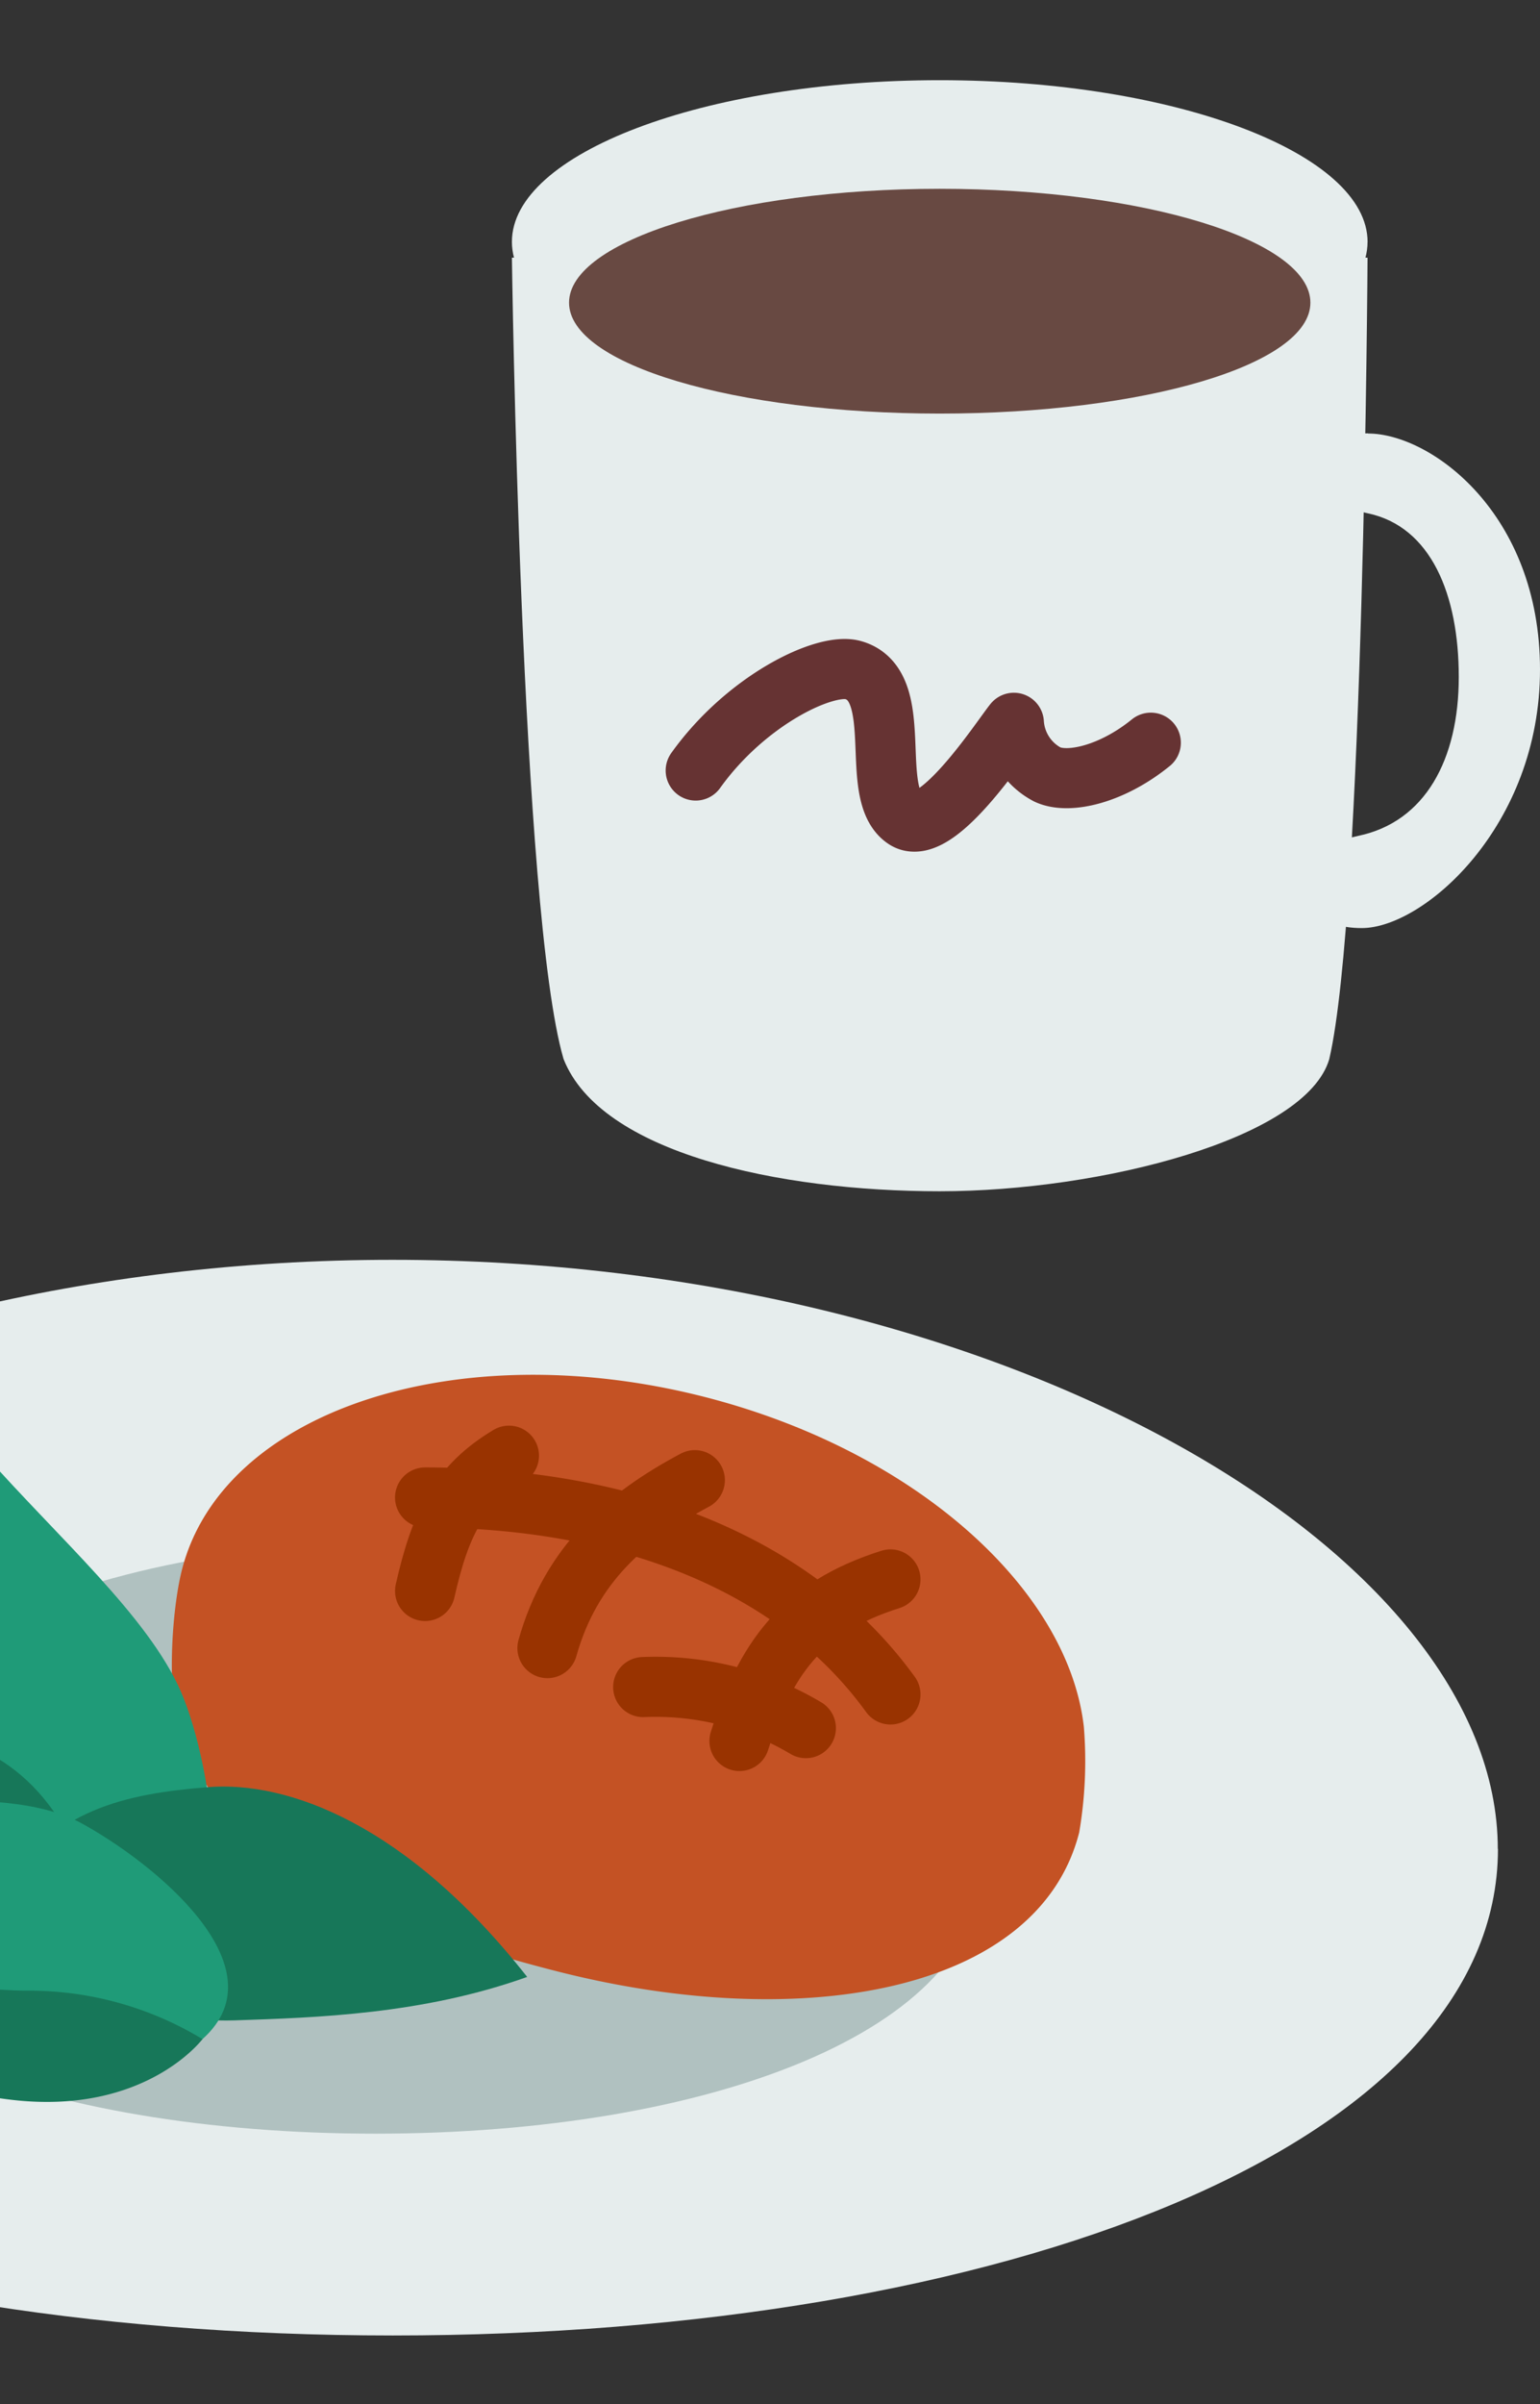
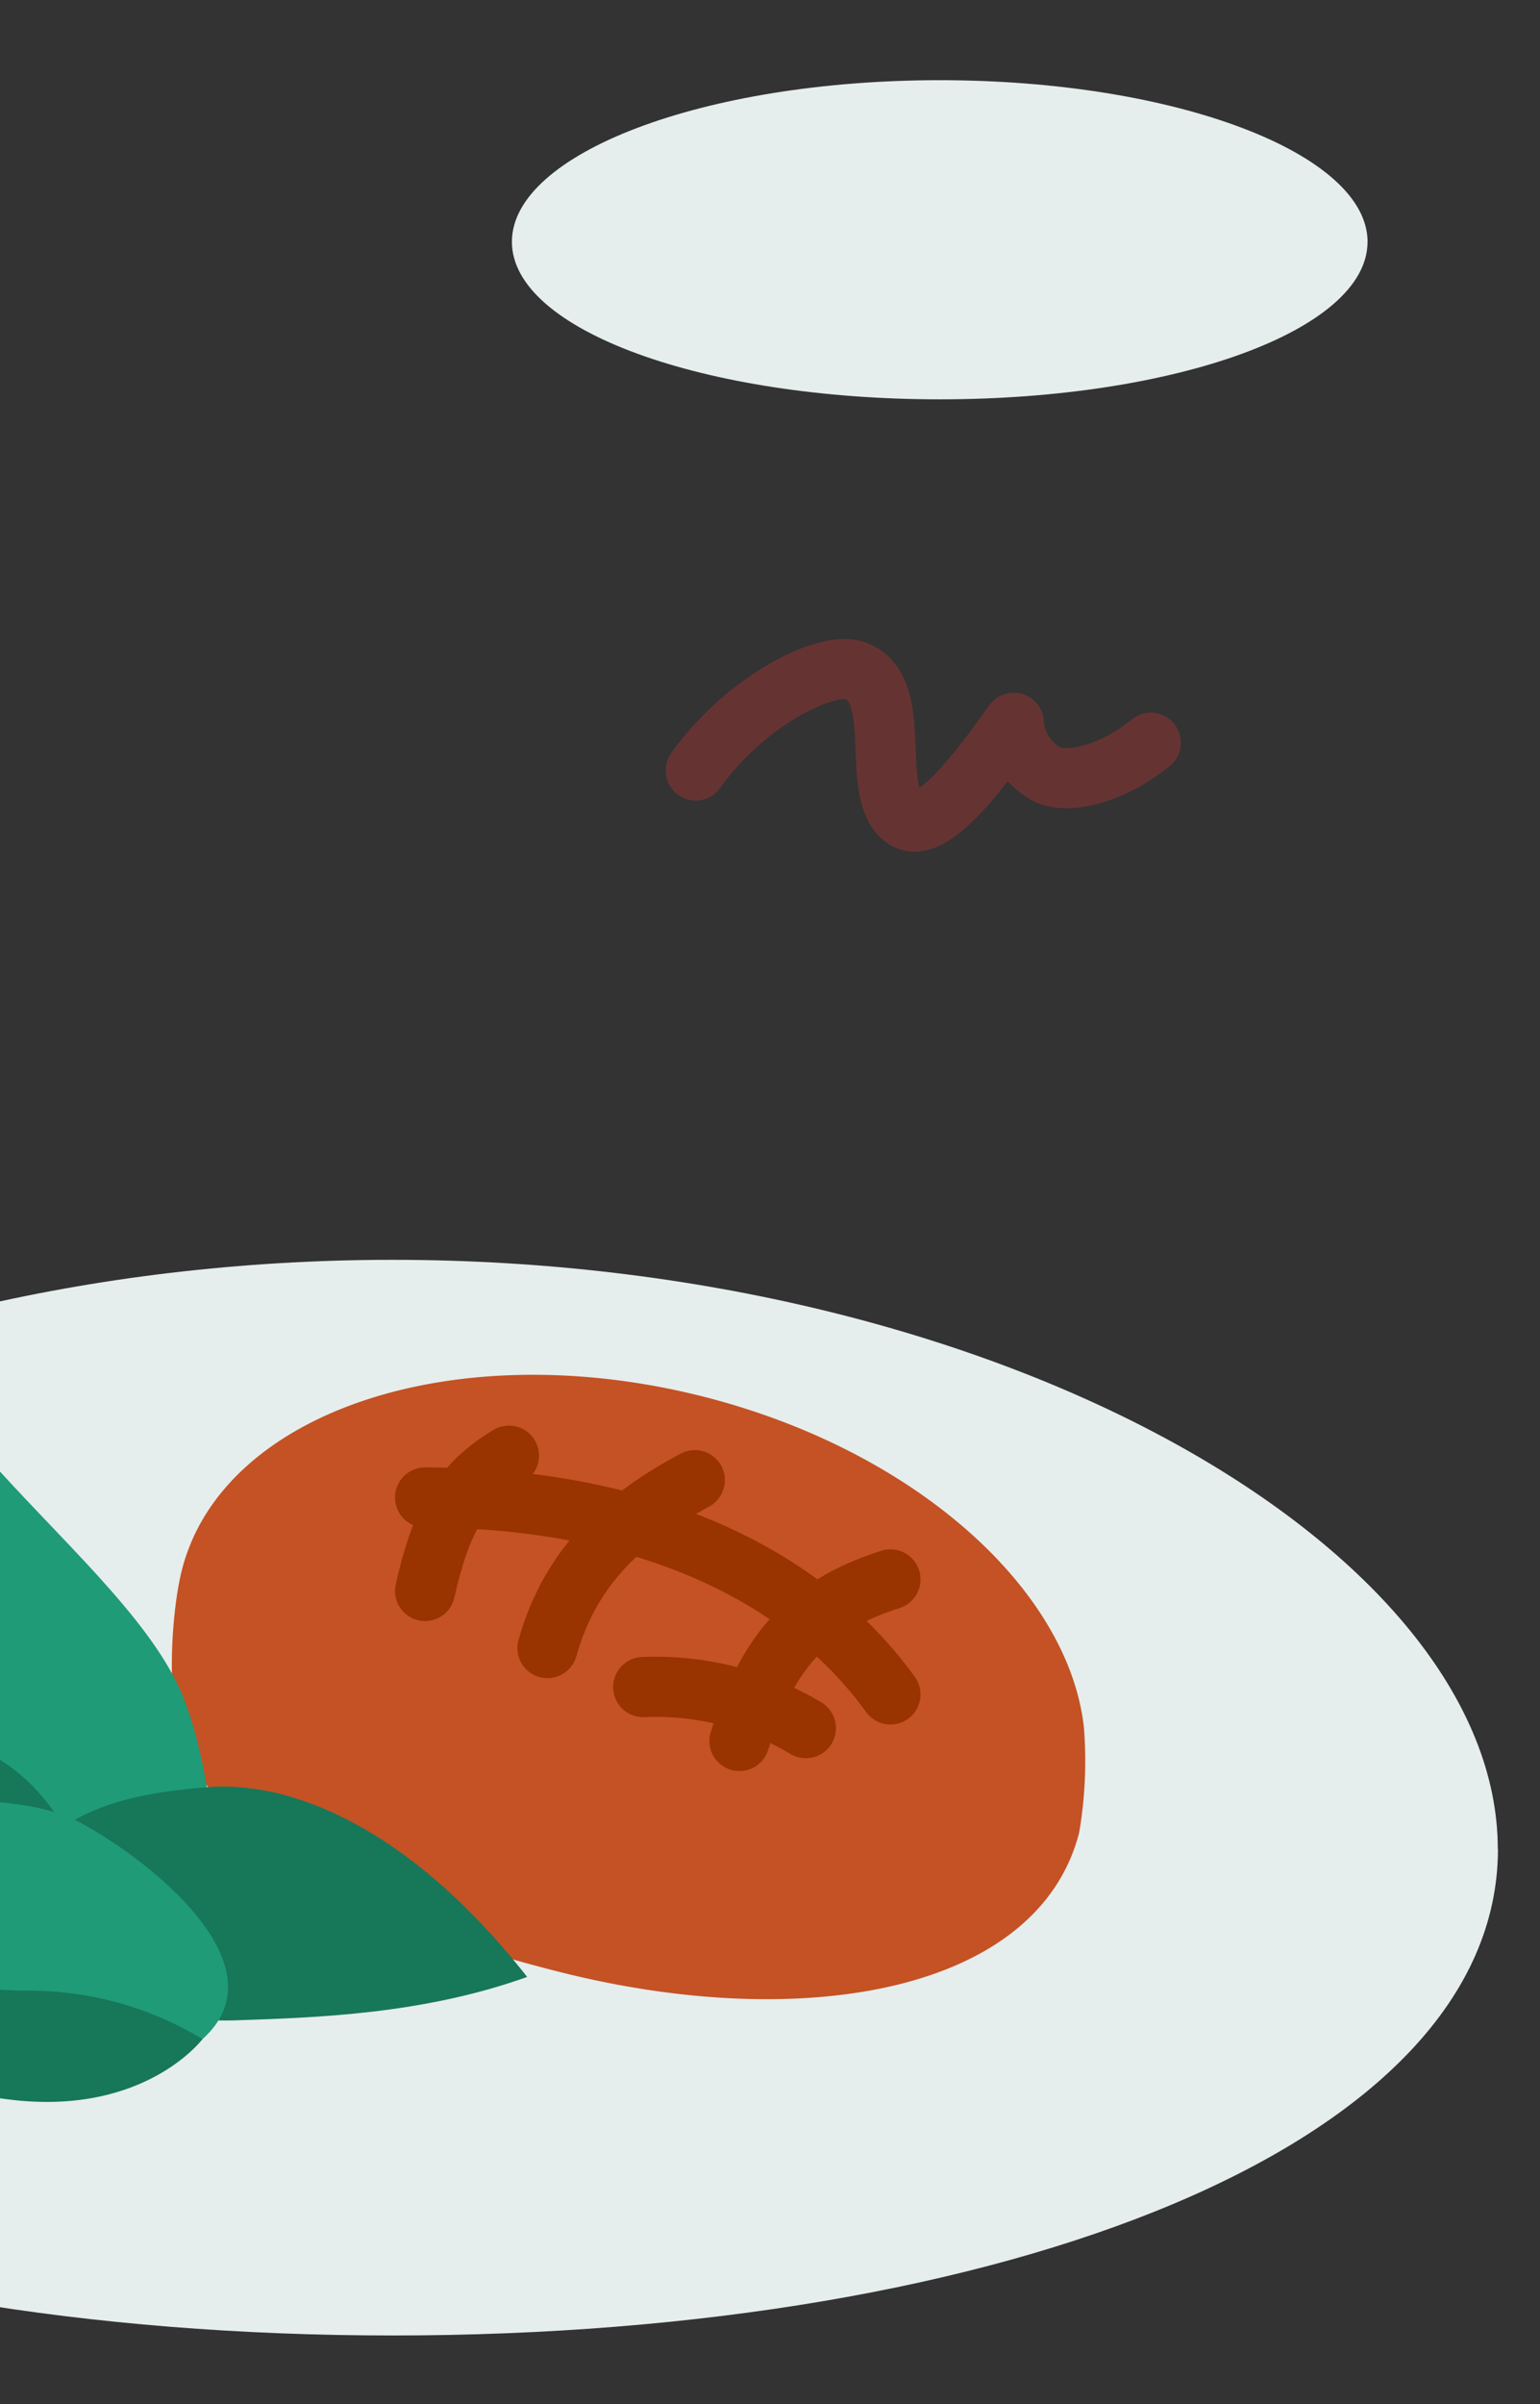
<svg xmlns="http://www.w3.org/2000/svg" width="76.92" height="120">
  <rect width="100%" height="100%" fill="#333333" stroke="none" />
  <defs>
    <clipPath id="a">
      <path fill="none" d="M0 0h76.92v120H0z" />
    </clipPath>
  </defs>
  <g clip-path="url(#a)">
    <path d="M74.82 92.284c0 14.829-24.72 24.291-55.209 24.291s-55.208-9.462-55.208-24.291 24.711-29.4 55.2-29.4 55.209 14.58 55.209 29.409Z" fill="#e6eded" />
-     <path d="M49.029 93.182c0 8.134-13.56 13.32-30.283 13.32s-30.283-5.183-30.283-13.32 13.56-16.12 30.283-16.12 30.283 7.997 30.283 16.12Z" fill="#b0c1c0" />
    <path d="M53.905 91.461c-2.014 7.92-13.68 10.089-26.057 6.943C18.569 96.047 11.091 92.541 9 86.524c-.694-2.006-.42-6.18.086-8.16 2.014-7.92 13.68-11.794 26.057-8.649 10.551 2.683 18.206 9.591 18.994 16.483a21.227 21.227 0 0 1-.232 5.263Z" fill="#c45224" />
    <path d="M36.934 86.902c1.277-4.02 3.051-6.651 7.543-8.066m-17.134 3.429c1.174-4.191 3.96-6.574 7.363-8.383" fill="none" stroke="#930" stroke-linecap="round" stroke-linejoin="round" stroke-width="3" />
    <path d="M21.231 74.747c9.4 0 18.24 2.923 23.246 9.831m-12.351-.368a14.68 14.68 0 0 1 8.126 2.049" fill="none" stroke="#930" stroke-linecap="round" stroke-linejoin="round" stroke-width="3" />
    <path d="M21.231 79.414c.763-3.377 1.706-5.271 4.191-6.754" fill="none" stroke="#930" stroke-linecap="round" stroke-linejoin="round" stroke-width="3" />
    <path d="M6.943 97.726c5.349.831 3.729-9.54 2.091-13.294S2.902 76.753-.771 72.596c-4.86 8.391-4.672 14.73-2.88 18.343s5.871 6.051 10.6 6.78Z" fill="#1f9b78" />
    <path d="M.129 94.41c-2.751 4.654 7.474 6.574 11.571 6.437s9.411-.3 14.631-2.169c-6-7.62-11.949-9.8-15.969-9.471s-7.791 1.08-10.226 5.2Z" fill="#177759" />
    <path d="M3.128 91.127c2.769 4.646-7.457 6.6-11.546 6.48s-9.411-.266-14.631-2.117c5.974-7.646 11.906-9.84 15.934-9.531s7.8 1.054 10.256 5.168Z" fill="#177759" />
    <path d="M10.114 101.781c4.037-3.6-2.477-8.837-6.077-10.791-3.943-2.134-12.849-.806-18.223.763 3.369 6.506 8.383 11.691 12.317 12.617s8.4.6 11.983-2.589Z" fill="#1f9b78" />
    <path d="M10.114 101.782a16.7 16.7 0 0 0-8.854-2.417 30.269 30.269 0 0 1-12.677-3.069c3.669 4.337 5.383 7.757 12.034 8.52s9.497-3.034 9.497-3.034Z" fill="#177759" />
-     <path d="M25.569 12.862s.437 32.709 2.58 40c1.851 4.689 10.74 6.6 18.789 6.6s18.3-2.631 19.457-6.6c1.731-7.44 1.911-40 1.911-40H25.569Z" fill="#e6eded" />
    <path d="M68.306 12.069c0 4.405-9.567 7.864-21.367 7.864s-21.37-3.459-21.37-7.864 9.57-8.066 21.37-8.066 21.369 3.669 21.369 8.074Z" fill="#e6eded" />
-     <path d="M65.452 15.107c0 3.1-8.289 5.537-18.514 5.537s-18.515-2.443-18.515-5.537 8.289-5.683 18.514-5.683 18.515 2.58 18.515 5.683Z" fill="#684942" />
-     <path d="M68.331 21.639c3.129 0 8.589 3.977 8.589 11.786s-5.8 12.9-8.9 12.9c-2.271 0-2.571-1.234-2.571-2.314s.7-1.929 2.391-2.289c3.343-.694 5.023-3.814 5.023-7.929s-1.389-7.5-4.534-8.169c-1.886-.4-2.451-.874-2.451-2.211s.713-1.783 2.453-1.783Z" fill="#e6eded" />
    <path d="M34.749 38.46c2.52-3.523 6.463-5.409 7.86-5.014 2.709.763.711 6.154 2.589 7.423 1.534 1.037 4.731-3.9 5.443-4.791a3.14 3.14 0 0 0 1.671 2.58c1.063.5 3.24-.017 5.169-1.586" fill="none" stroke="#633" stroke-linecap="round" stroke-linejoin="round" stroke-width="3" />
  </g>
</svg>